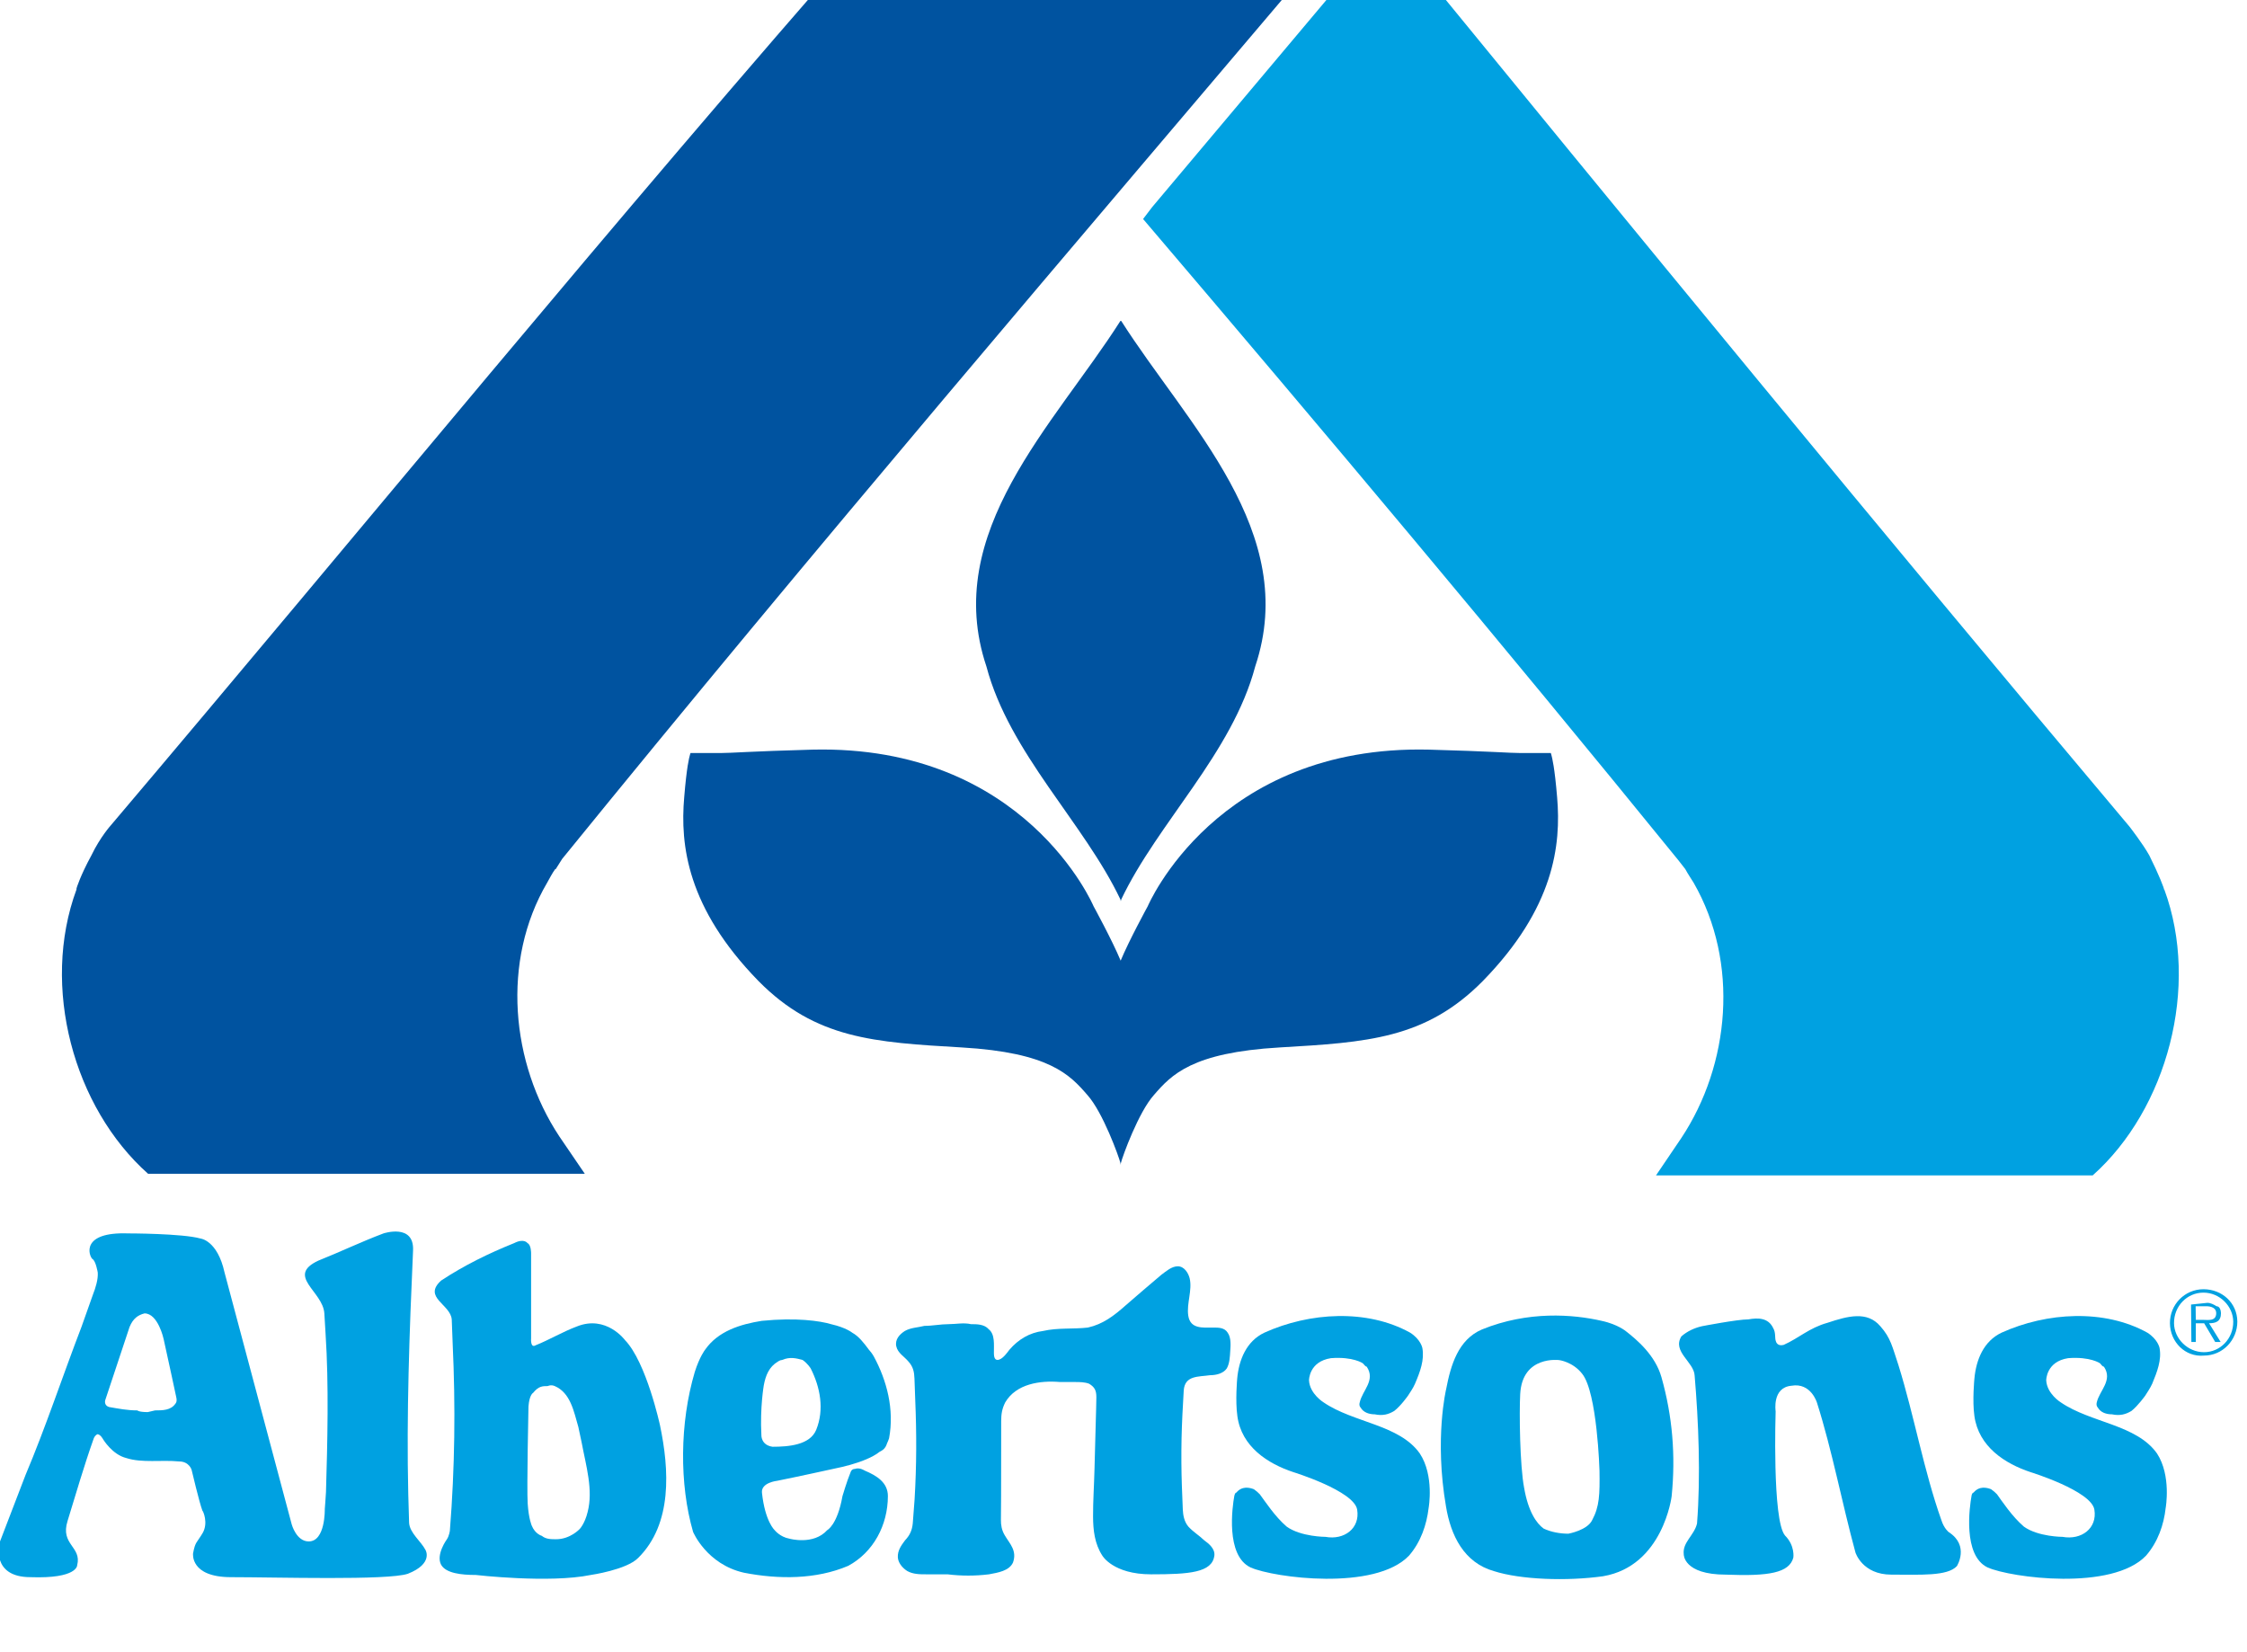
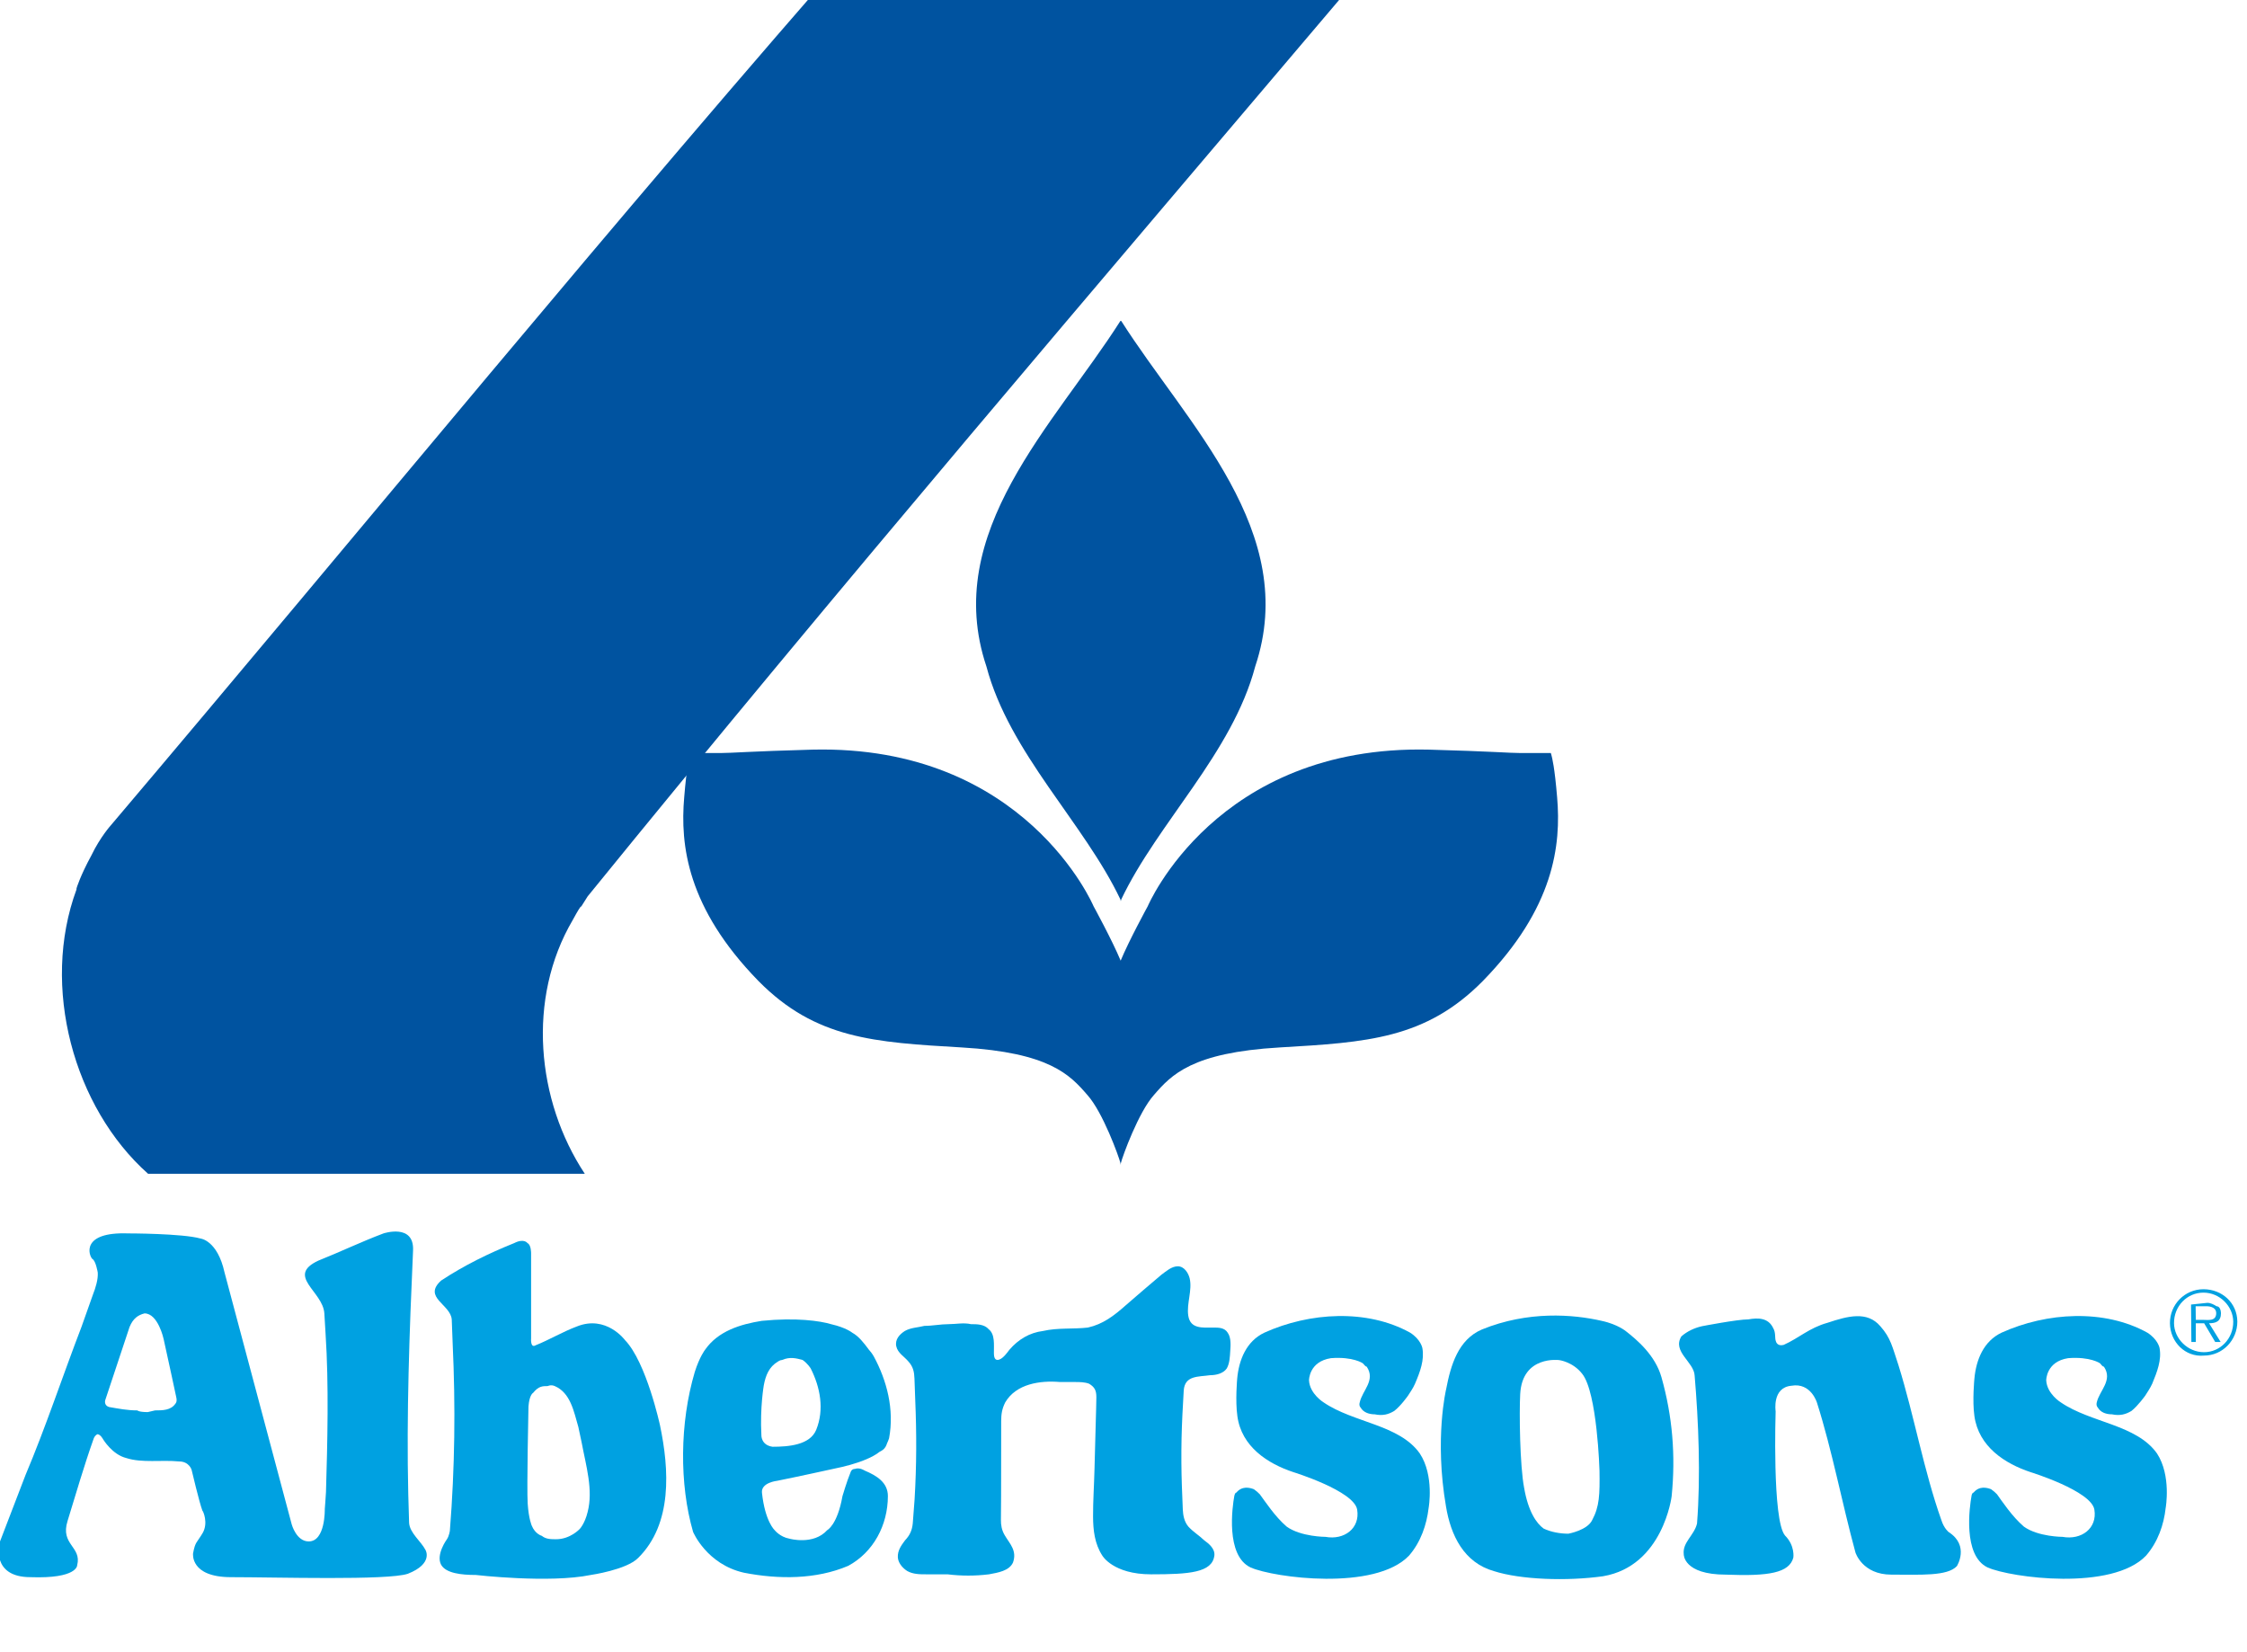
<svg xmlns="http://www.w3.org/2000/svg" stroke-linejoin="round" clip-rule="evenodd" fill-rule="evenodd" xml:space="preserve" height="100%" width="100%" version="1.1" stroke-miterlimit="2" viewBox="0 0 136 100">
  <g transform="matrix(.103 0 0 .103 -28.747 -1458.1)">
-     <path fill="#00a1e1" d="m1550.9 14679h-0.2c0.4 0-3.1-9-8.6-20-3.9-7-11.7-17-11.7-17-144.8-172-293.2-353-436.3-528l-137.96 164-5.34 7c106.5 125 211.5 250 314.7 377l3.9 5c1.6 3 3.7 6 4.9 8 27 47 21.3 107-7.2 150l-14.9 22h256.2 0.4c43.8-39 63.1-111 42.1-168" fill-rule="nonzero" />
-   </g>
+     </g>
  <g transform="matrix(.103 0 0 .103 -28.747 -1450.9)">
    <path fill="#0053a0" d="m858.73 14478c13.5 51 57.42 92 78.77 137l0.2 1 0.24-1c21.34-45 65.26-86 78.76-137 26.5-79-39.93-142-78.74-203h-0.24-0.25c-38.82 61-105.21 124-78.74 203" fill-rule="nonzero" />
  </g>
  <g transform="matrix(.103 0 0 .103 -28.747 -1409.4)">
    <path fill="#0053a0" d="m937.62 14248c-4.98-12-15.93-32-15.93-32s-40.16-95-165.23-92c-36.58 1-47.43 2-53.93 2h-17.68l-0.31 1c-0.54 2-1.91 7-3.39 25-2.44 28 1.68 65 43.68 108 33.57 34 68 36 119.44 39s63.48 16 73.85 28c8.97 10 18.42 36 19.39 40l0.11 1 0.11-1c0.97-4 10.42-30 19.39-40 10.37-12 22.41-25 73.88-28 51.4-3 85.8-5 119.4-39 42-43 46.1-80 43.7-108-1.5-18-2.9-23-3.4-25l-0.3-1h-17.7c-6.5 0-17.3-1-53.9-2-125.09-3-165.25 92-165.25 92s-10.95 20-15.93 32" fill-rule="nonzero" />
  </g>
  <g transform="matrix(.103 0 0 .103 -28.747 -1458.2)">
-     <path fill="#0053a0" d="m1067.2 14114h-273.82-1.79c-150.31 171-300.53 355-447.15 528 0 0-6.4 7-11.68 18-6.54 12-8.6 19-8.6 19-0.04 0-0.09 0-0.13 1-21.05 57-1.76 128 42.06 167h0.35 256.28l-14.99-22c-28.43-43-34.13-103-7.13-149 1.15-2 3.2-6 4.74-8h0.3l3.79-6c147.82-182 299.37-359 453.67-541l6.2-7h-2" fill-rule="nonzero" />
+     <path fill="#0053a0" d="m1067.2 14114h-273.82-1.79c-150.31 171-300.53 355-447.15 528 0 0-6.4 7-11.68 18-6.54 12-8.6 19-8.6 19-0.04 0-0.09 0-0.13 1-21.05 57-1.76 128 42.06 167h0.35 256.28c-28.43-43-34.13-103-7.13-149 1.15-2 3.2-6 4.74-8h0.3l3.79-6c147.82-182 299.37-359 453.67-541l6.2-7h-2" fill-rule="nonzero" />
  </g>
  <g transform="matrix(.103 0 0 .103 -28.747 -1353.1)">
    <path fill="#00a1e1" d="m992.68 14051c0.48-4-3.2-7-5.96-9-3.15-3-6.55-5-9.27-8-2.6-3-3.15-7-3.31-10-0.2-5-0.4-9-0.55-14-0.31-9-0.38-18-0.18-28 0.2-9 0.68-18 1.27-28 0.62-9 8.66-8 15.42-9 3.61 0 7.84-1 9.88-4 1.72-3 1.82-7 2.02-10s0.7-8-1.5-11c-1.83-3-5.39-3-8.4-3-6.07 0-13.56 1-14.75-7-1.09-7 2.49-15 0.8-22-0.76-3-3.13-7-6.95-7-3.7 0-6.93 3-9.69 5-7.18 6-14.03 12-21 18-6.77 6-13.23 11-22.17 13-8.69 1-17.6 0-26.31 2-8 1-14.57 5-19.74 11-1.58 2-4.29 6-7.09 6-2.03 0-2.04-3-2.06-4-0.06-5 0.73-11-3.03-14-2.6-3-6.94-3-10.42-3-4.37-1-8.79 0-13.15 0-4.74 0-9.47 1-14.2 1-3.93 1-7.99 1-11.53 3-3.13 2-5.89 5-5.04 9 0.87 4 4.71 6 7.19 9 2.7 3 3.37 6 3.5 10 0.15 4 0.3 9 0.47 13 0.8 19 0.8 38-0.4 58-0.29 4-0.67 9-1.06 14-0.38 4-1.67 7-4.53 10-2.24 3-4.44 6-4.25 10 0.18 3 2.35 6 5.44 8 3.45 2 7.48 2 11.29 2h12.46c8.12 1 16.27 1 24.37 0 5.3-1 11.92-2 14.14-7 2.44-7-1.99-11-4.91-16-1.78-3-2.24-6-2.21-9 0.03-5 0.1-9 0.1-14l0.04-29c0-5-0.02-10 0.01-15 0.03-4 0.38-7 2.36-11 6.43-11 20.56-13 32.24-12h8.65c2.8 0 5.78 0 8.41 1 3.3 2 4.3 4 4.27 8-0.04 4-0.2 9-0.31 13-0.25 10-0.51 20-0.78 29-0.25 10-0.89 19-0.85 28 0.03 8 0.9 16 5.44 23 0 0 6.26 11 28.69 11 22.42 0 35.9-1 37.14-11" fill-rule="nonzero" />
  </g>
  <g transform="matrix(.103 0 0 .103 -28.747 -1355.4)">
    <path fill="#00a1e1" d="m364.01 13931c-3.88 1-6.73 3-8.79 8l-14.29 43s-0.91 3 2.19 4c5.83 1 10.73 2 16.68 2 0 0 0.76 1 6.11 1l4.31-1c4.36 0 9.31 0 11.98-4 0 0 1.2-1 0.41-4-0.55-3-4.79-22-7.38-34 0 0-3.24-15-11.22-15m-67.03 155c-23.38 0-18.26-20-18.26-20l15.36-40c11.83-28 21.73-58 32.87-87l6.74-19c1.58-4 3.12-9 2.85-13 0 0-1.14-7-3.19-8-2.05-2-6.97-16 21.06-15 0 0 31.79 0 42.49 3 0 0 9.98 1 14.15 20l39.47 148s2.7 10 9.98 10c9.91 0 9.45-19 9.45-19s0.62-8 0.7-10c0.86-29 1.74-63-0.24-93l-0.72-12c-0.79-13-22.77-22-3.54-31 12.58-5 25.02-11 38.3-16 0 0 18.09-6 17.37 10-2.17 48-3.9 97-2.82 143 0.04 2 0.49 17 0.49 17 0.31 6 7.09 11 9.63 16 0 0 4.86 8-10.36 14-11.79 4-77.46 2-103.91 2-24.27 0-22.3-14-22.3-14 1.31-7 2.13-6 5.67-12 3.41-6 0.14-13-0.12-13h-0.04c-1.88-5-6.35-24-6.35-24s-1.36-5-7.4-5c-10.3-1-21.78 1-31-2-8.23-2-13.62-11-13.62-11s-1.56-3-3.39-3c-1.84 1-2.3 3-2.3 3-5.67 16-10.26 32-15.21 48-4.4 14 8.47 15 5.66 26 0 0 0.22 8-27.47 7" fill-rule="nonzero" />
  </g>
  <g transform="matrix(.103 0 0 .103 -28.747 -1349.6)">
    <path fill="#00a1e1" d="m1107.1 14017c6.9-8 10.3-18 11.5-28 0 0 3.4-19-5.2-32-12-17-39-18-56.5-30 0 0-8.2-5-8.6-13 0 0-0.1-11 12.9-13 13-1 18.7 3 18.7 3 0.9 1 1.7 2 2.3 2 5.4 8-2.6 14-4.1 21-0.6 2 0.5 3 0.5 3 1.7 3 5.2 4 8.3 4 4.8 1 8.2 0 11.5-2 3.9-3 8.1-9 8.1-9 1.2-2 2.8-4 4.1-7 3-7 5.6-14 4.3-21 0 0-0.9-5-7.2-9-25.3-14-59-12-85.6 0-10.6 5-15 16-16 27 0 0-1.2 13 0.1 22 2.4 18 17.8 28 33 33 0 0 35.6 11 37.4 22s-7.6 18-18.6 16c0 0-14.4 0-22.8-6-7-6-12.8-15-15.8-19-0.9-1-2.1-2-3.5-3-2.6-1-7-2-10.3 2-0.6 0-1 1-1.2 2-1.1 6-5.29 35 9.6 42 13.6 6 73.1 14 93.1-7" fill-rule="nonzero" />
  </g>
  <g transform="matrix(.103 0 0 .103 -28.747 -1349.6)">
    <path fill="#00a1e1" d="m1540.2 14017c6.9-8 10.4-18 11.5-28 0 0 3.4-19-5.1-32-12-17-39-18-56.5-30 0 0-8.2-5-8.6-13 0 0-0.1-11 12.9-13 13-1 18.7 3 18.7 3 0.8 1 1.6 2 2.3 2 5.4 8-2.6 14-4.2 21-0.5 2 0.6 3 0.6 3 1.7 3 5.1 4 8.3 4 4.8 1 8.2 0 11.5-2 3.8-3 8.1-9 8.1-9 1.2-2 2.7-4 4.1-7 2.9-7 5.6-14 4.3-21 0 0-0.9-5-7.2-9-25.3-14-59-12-85.6 0-10.6 5-15 16-16 27 0 0-1.3 13 0 22 2.5 18 17.9 28 33.1 33 0 0 35.6 11 37.4 22s-7.6 18-18.7 16c0 0-14.3 0-22.7-6-7-6-12.9-15-15.8-19-0.9-1-2.1-2-3.5-3-2.6-1-7-2-10.3 2-0.6 0-1.1 1-1.2 2-1.1 6-5.3 35 9.5 42 13.6 6 73.1 14 93.1-7" fill-rule="nonzero" />
  </g>
  <g transform="matrix(.103 0 0 .103 -28.747 -1350.3)">
    <path fill="#00a1e1" d="m1384 13889c-7.7-9-19-6-31-2-10.8 3-16.8 9-25.8 13-3.8 1-4.5-2-4.5-2-0.9-2 0.1-5-1.7-8-2.9-6-8.9-6-14.5-5-6.5 0-27.2 4-27.2 4-4.5 1-8.8 3-12.2 6-5.5 9 7.4 15 7.8 23 2.3 27 3.6 59 1.4 87-1.7 7-8.6 11-7.8 18 0 0-0.4 12 24.8 12 25.1 1 37.2-1 39.6-10 0 0 1.1-7-4.9-13-7.6-9-5.5-73-5.5-73s-2.2-14 9.3-15c11.5-2 15 10 15 10 8.9 28 14.7 59 22.6 88 0 0 4 13 21.1 13 17.2 0 32.9 1 38.5-5 0 0 7.6-12-4.8-20 0 0-2.7-2-4.3-7-10.3-29-15.9-61-25.2-91-3.7-11-4.5-16-10.7-23" fill-rule="nonzero" />
  </g>
  <g transform="matrix(.103 0 0 .103 -28.747 -1350.1)">
    <path fill="#00a1e1" d="m1195.4 13907s-21.8-3-23 20c-0.6 11-0.2 42 2.3 55 2.4 14 7.3 21 11.5 24 4.2 2 9.5 3 14.5 3 0 0 11.2-2 14-8 4.3-8 4.5-15 4.3-29 0 0-1.3-46-10.2-57-5.5-7-13.4-8-13.4-8m25.7 127c-21.5 3-48.5 2-64.1-3-17.7-5-25.4-21-28.2-38-6.9-40 0.1-69 0.1-69 2.7-14 7-29 21-35 27-11 53.5-9 70.7-5 9.1 2 13.9 6 13.9 6 6.4 5 17.2 14 20.9 27 6.5 23 8.4 46 6 70 0 0-5 41-40.3 47" fill-rule="nonzero" />
  </g>
  <g transform="matrix(.103 0 0 .103 -28.747 -1354.4)">
    <path fill="#00a1e1" d="m619.72 14048s2.98-3 4.69-10c3.36-13-0.93-27-3.55-41l-1.92-9c-2.63-9-4.56-20-13.85-24-2.23-1-4.14 0-4.14 0-2.98 0-5.38 0-8.59 4 0 0-2.18 1-2.72 8 0 0-1.04 48-0.46 57 0.57 9 2.38 13 2.38 13 2.03 5 5.91 6 5.91 6 2.41 2 5.37 2 8.43 2 8.32 0 13.82-6 13.82-6m6.52 27c-24.4 5-67.54 0-67.54 0-8.59 0-17.54-1-20.39-6-3.21-6 3.41-15 3.41-15 1.34-2 1.73-5 1.73-5 2.93-37 3.37-73 1.64-110l-0.53-14c-0.5-9-17.27-13-6.25-23 13.64-9 27.99-16 42.91-22 5.87-3 7.84 0 7.84 0 2.21 1 2.12 6 2.12 6v50s-0.52 6 2.73 4c7.61-3 16.03-8 24.11-11 17.29-7 28.34 8 28.34 8 12.55 13 20.55 50 20.55 50 5.47 26 7.41 58-12.82 78-6.89 7-27.85 10-27.85 10" fill-rule="nonzero" />
  </g>
  <g transform="matrix(.103 0 0 .103 -28.747 -1349.8)">
    <path fill="#00a1e1" d="m733.06 13955c9.42 0 22.05-1 25.68-10 4.85-12 2.32-25-3.24-36 0 0-1.82-3-4.78-5-3.63-1-7.5-2-12.02 0-1.23 0-2.56 1-2.56 1-5.05 3-7.16 8-8.24 14 0 0-2.25 13-1.4 29 0 0-0.39 6 6.56 7m48.44 13c2.7-1 5.72 1 5.72 1 7.1 3 13.62 7 13.62 15-0.03 17-8.46 33-23.37 41-18.88 8-40.83 8-61.27 4-21.97-5-29.84-24-29.84-24-8.09-28-7.89-64 1.02-94 2.86-9 6.03-13 6.03-13 7.63-11 20.77-15 33.36-17 20.21-2 34.13 0 40.83 2 8.74 2 12.33 5 12.33 5 3.7 2 6.84 6 9.77 10 1.84 2 2.9 4 2.9 4 7.58 14 12.12 31 8.94 48-0.31 1-0.75 2-1.2 3-0.93 3-2.48 4-4.43 5-3.68 3-12.11 7-27.21 10 0 0-22.76 5-32.93 7 0 0-9.54 1-8.93 7 1.82 17 7.47 22 7.47 22s3.09 4 8.67 5c0 0 14.08 4 22.2-5 0 0 5.97-3 8.97-20 0 0 2.66-9 4.76-14 0 0 0.47-2 2.59-2" fill-rule="nonzero" />
  </g>
  <g transform="matrix(.103 0 0 .103 -28.747 -1365)">
    <path fill="#00a1e1" d="m1573.5 14028c3.1 0 7.9 1 7.9-4 0-3-3-4-5.8-4h-6.3l0.1 8h4.1zm10.5 13h-3.2l-6.5-11h-4.9v11h-2.6l-0.2-22 9.6-1c1.9 0 3.8 1 5.4 2 1.7 0 2.5 2 2.6 4 0 5-3.1 6-7 6l6.8 11zm7.4-12c-0.1-9-7.9-17-17.5-17-9.7 0-17.4 8-17.3 18 0.1 9 8 17 17.6 17s17.3-8 17.2-18m-37.2 1c-0.1-11 8.7-20 19.7-20 10.9 0 19.8 8 19.9 19 0 11-8.7 20-19.6 20-11 1-19.9-8-20-19" fill-rule="nonzero" />
  </g>
</svg>